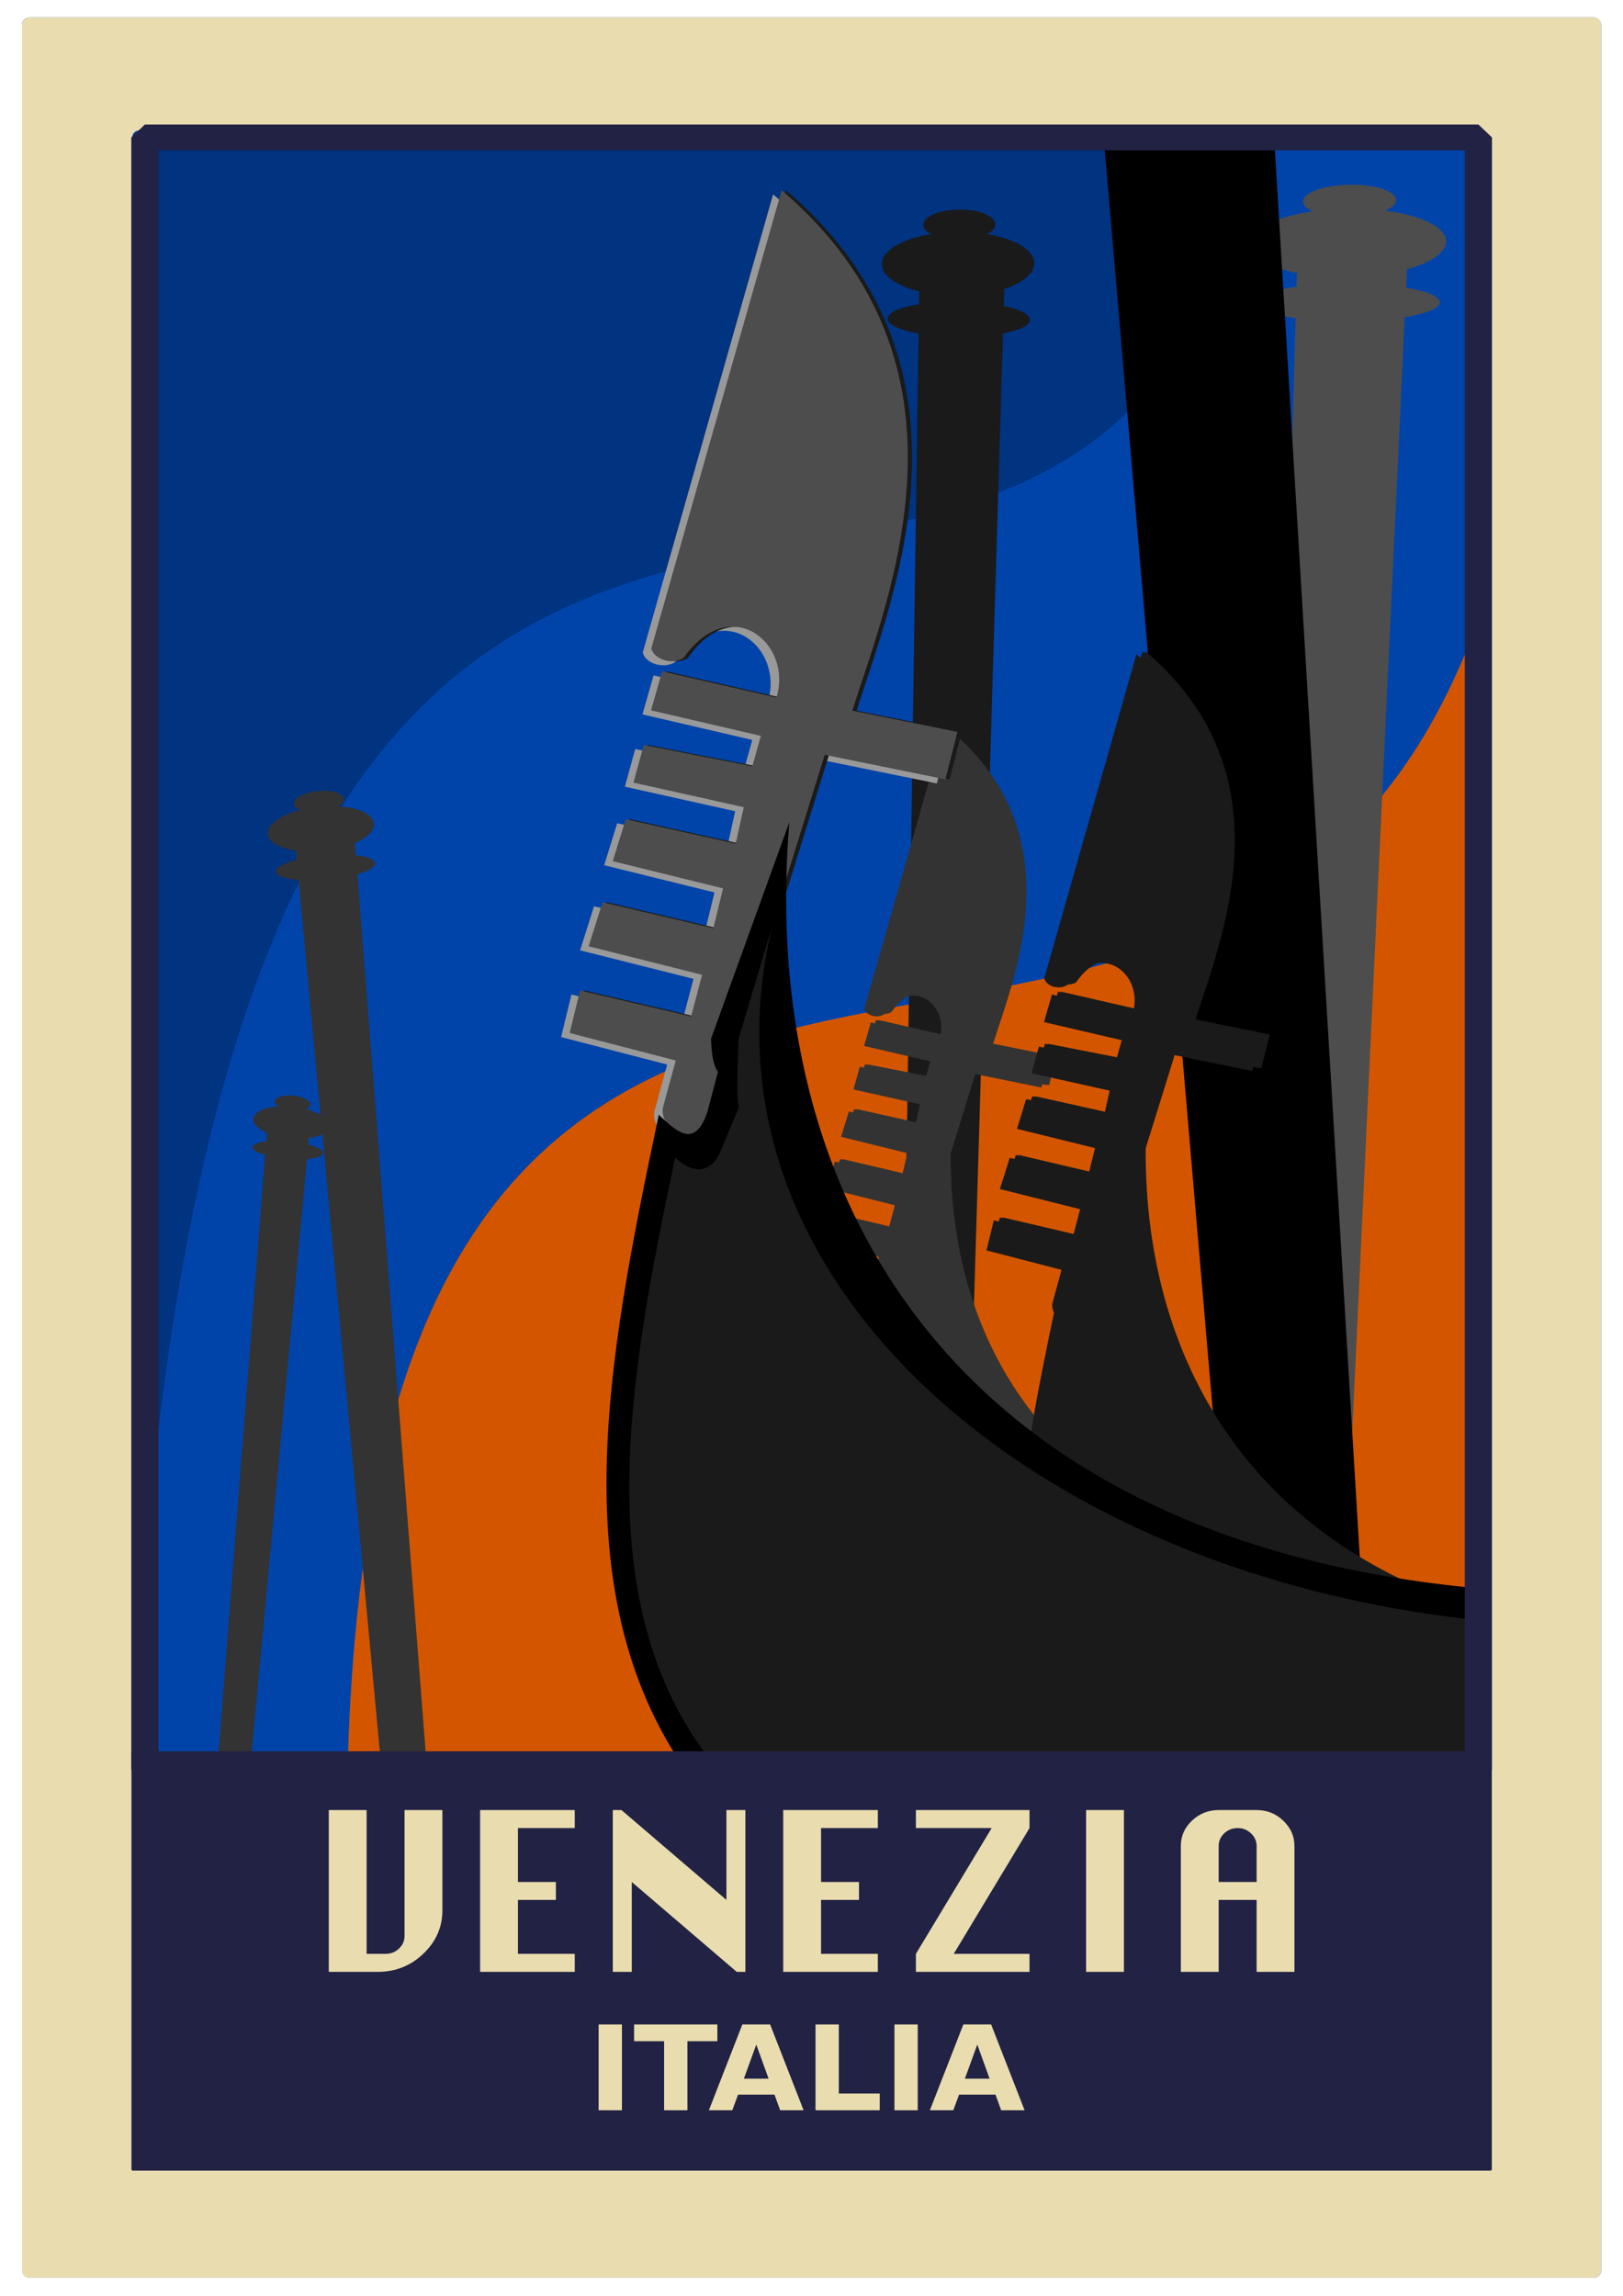
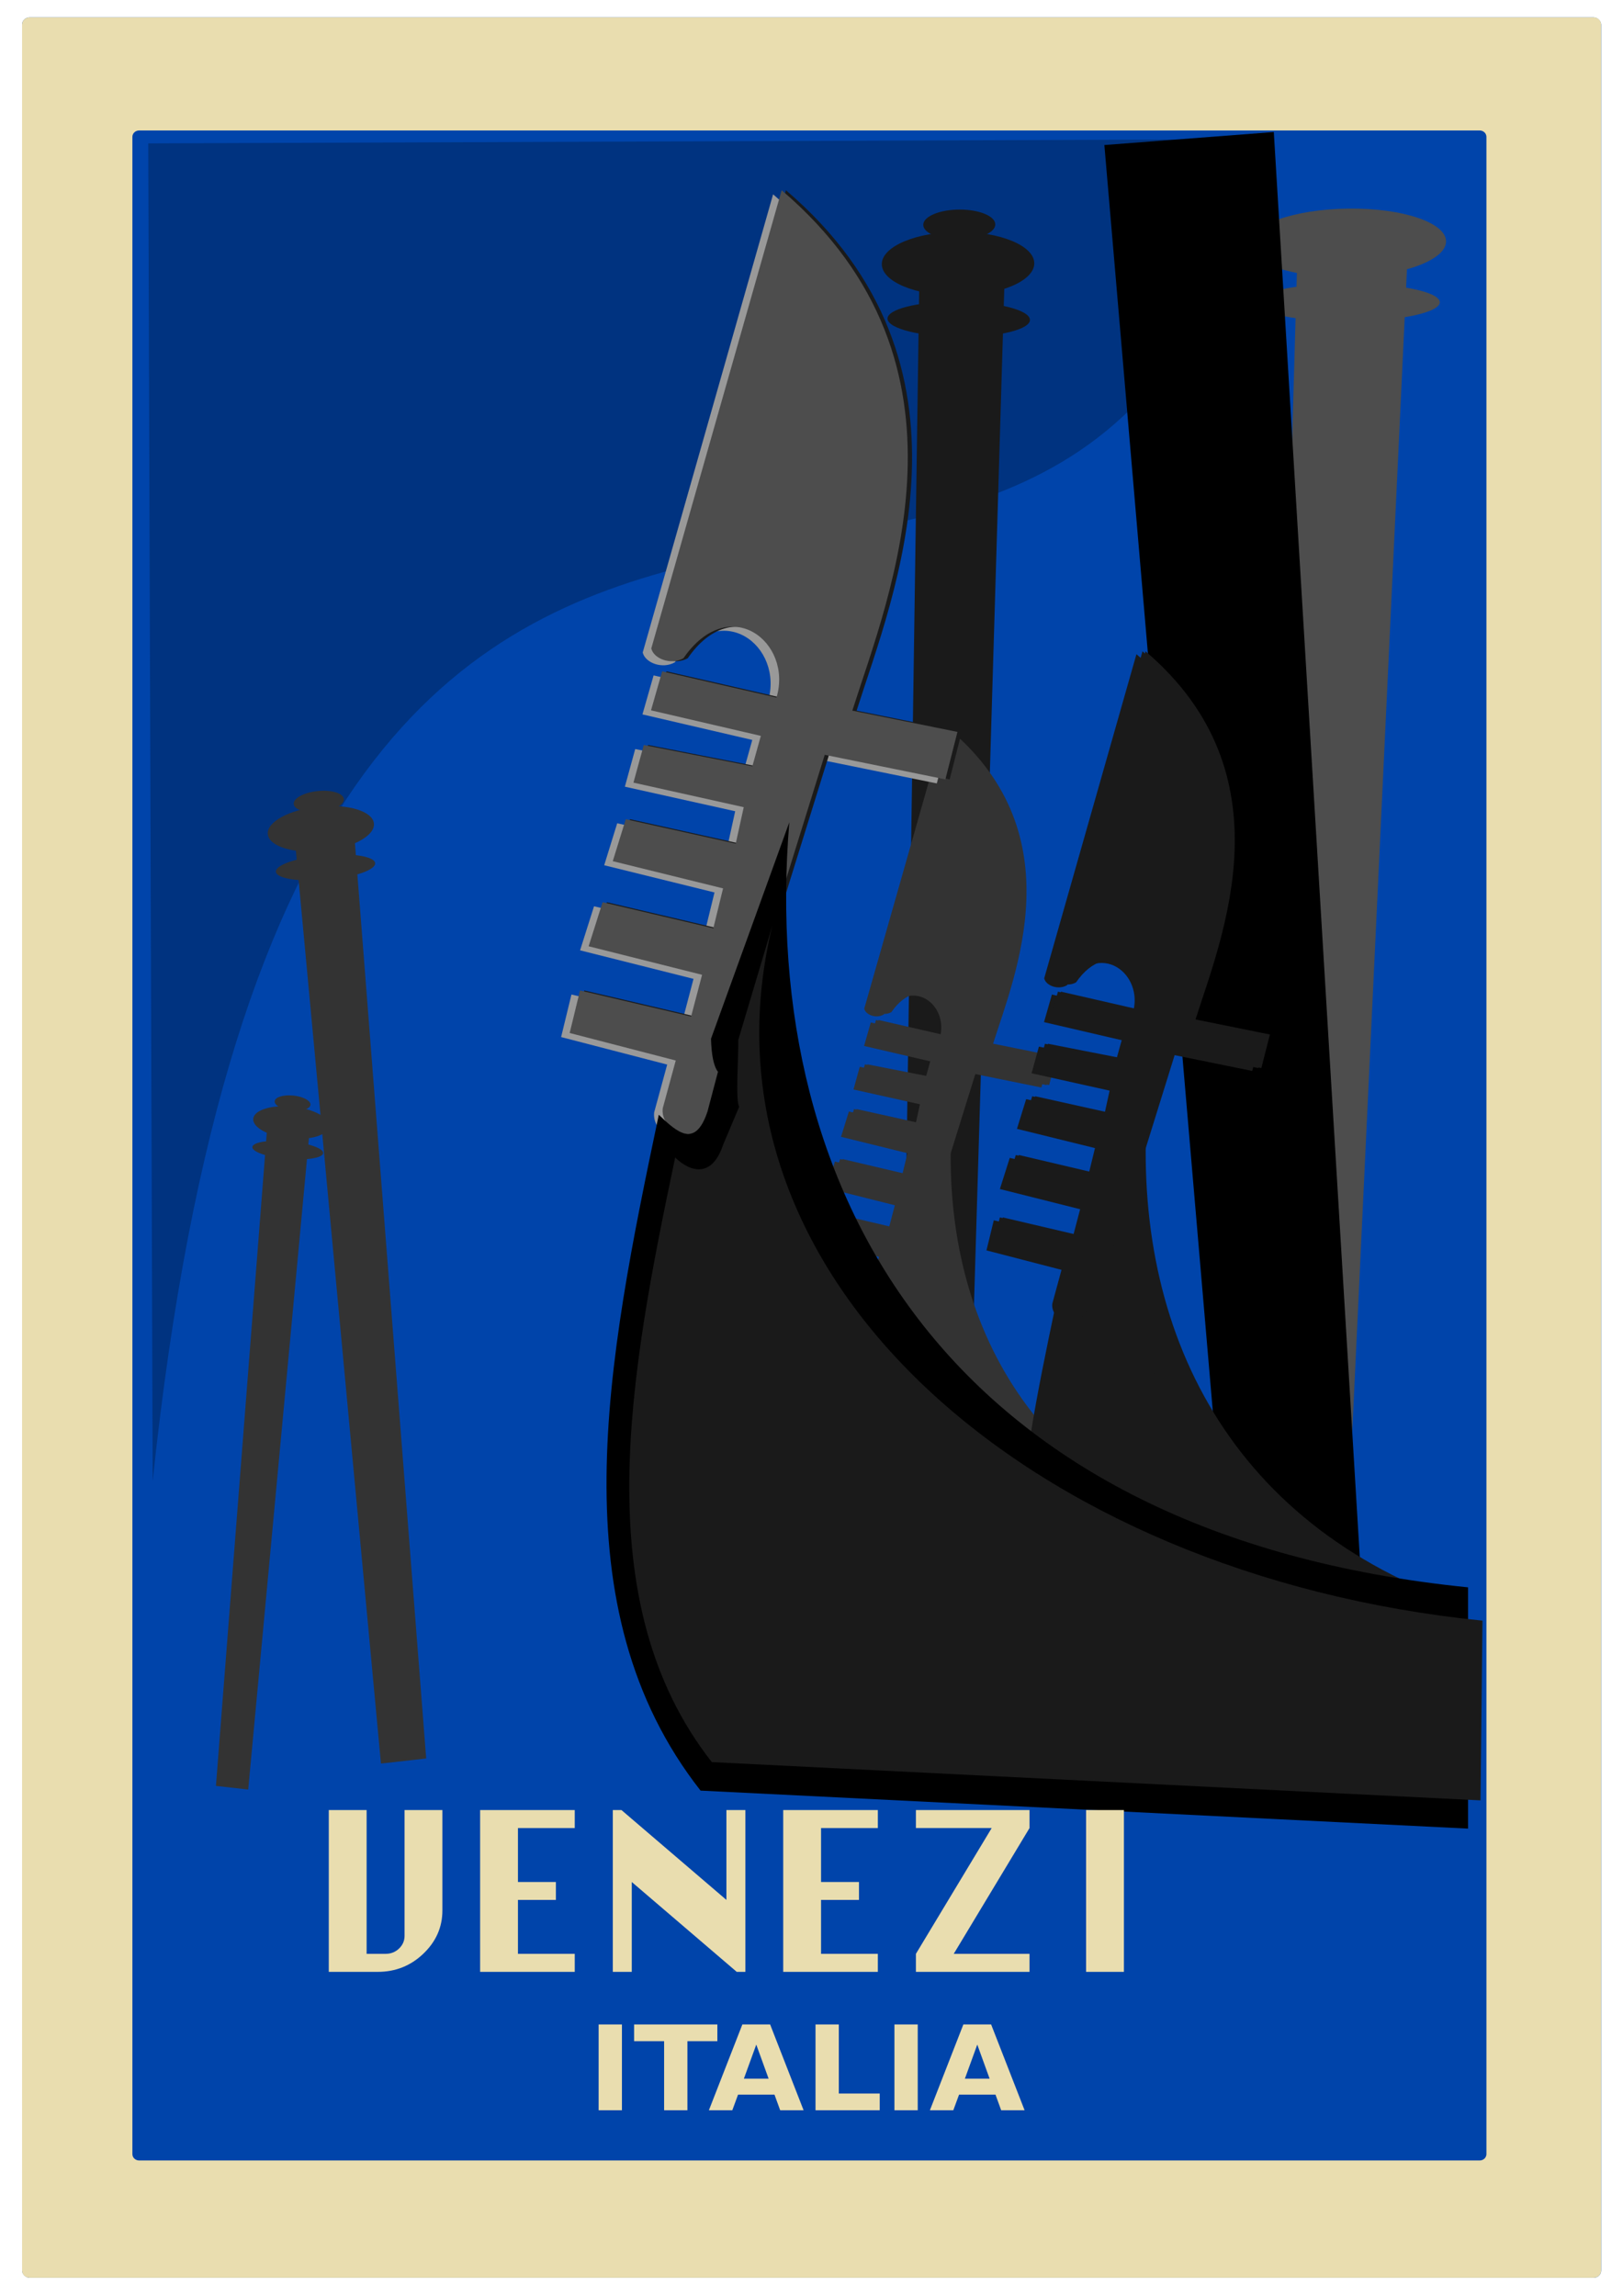
<svg xmlns="http://www.w3.org/2000/svg" xmlns:ns1="http://www.inkscape.org/namespaces/inkscape" xmlns:ns2="http://sodipodi.sourceforge.net/DTD/sodipodi-0.dtd" width="744.094" height="1052.362" id="svg2" version="1.1" ns1:version="0.48+devel r9772" ns2:docname="venezia.svg">
  <defs id="defs4" />
  <ns2:namedview id="base" pagecolor="#ffffff" bordercolor="#666666" borderopacity="1.0" ns1:pageopacity="0.0" ns1:pageshadow="2" ns1:zoom="0.46765869" ns1:cx="423.44155" ns1:cy="498.62402" ns1:document-units="px" ns1:current-layer="layer1" showgrid="false" ns1:window-width="1440" ns1:window-height="851" ns1:window-x="0" ns1:window-y="1" ns1:window-maximized="1" />
  <g ns1:label="Layer 1" ns1:groupmode="layer" id="layer1">
    <g id="g4345" transform="matrix(0.947,0,0,0.899,21.394,57.754)">
      <g id="g4265">
        <rect style="fill:#0044aa;fill-opacity:1;fill-rule:nonzero;stroke:none" id="rect4121" width="764.47" height="1152.55" x="-11.895" y="-55.391" ry="3.667" />
-         <path style="fill:#d45500;stroke:none" d="m 145.405,853.499 549.546,4.277 0,-611.557 C 573.535,616.728 152.887,233.296 145.405,853.499 z" id="path4254" ns1:connector-curvature="0" ns2:nodetypes="cccc" />
        <path style="fill:#e9ddaf;fill-opacity:1;fill-rule:nonzero;stroke:none" d="m -8.219,-55.406 c -2.032,0 -3.688,1.656 -3.688,3.688 l 0,1145.219 c 0,2.032 1.656,3.656 3.688,3.656 l 757.125,0 c 2.032,0 3.656,-1.625 3.656,-3.656 l 0,-1145.219 c 0,-2.032 -1.625,-3.688 -3.656,-3.688 l -757.125,0 z m 53,57.688 648.969,0 c 1.825,0 3.281,1.457 3.281,3.281 l 0,1028.5 c 0,1.825 -1.457,3.281 -3.281,3.281 l -648.969,0 c -1.825,0 -3.281,-1.457 -3.281,-3.281 l 0,-1028.5 c 0,-1.825 1.457,-3.281 3.281,-3.281 z" id="rect4256" ns1:connector-curvature="0" />
        <path style="fill:#003380;stroke:none" d="M 49.181,8.866 51.319,690.988 C 124.688,-44.202 499.452,406.772 590.174,6.728 z" id="path4252" ns1:connector-curvature="0" ns2:nodetypes="cccc" />
        <g id="g4209" transform="translate(-1.635,-9.836)">
          <g transform="matrix(1.904,0.144,-0.212,1.584,937.23,-563.129)" id="g4097" style="fill:#4d4d4d">
            <path style="fill:#4d4d4d;stroke:none" d="m -86.943,869.374 -39.804,-449.739 27.619,-3.331 33.305,450.572 z" id="path4099" ns1:connector-curvature="0" />
            <path ns2:type="arc" style="fill:#4d4d4d;fill-opacity:1;fill-rule:nonzero;stroke:none" id="path4101" ns2:cx="-301.80441" ns2:cy="486.52222" ns2:rx="23.215725" ns2:ry="9.3555908" d="m -278.589,486.522 c 0,5.167 -10.394,9.356 -23.216,9.356 -12.822,0 -23.216,-4.189 -23.216,-9.356 0,-5.167 10.394,-9.356 23.216,-9.356 12.743,0 23.104,4.139 23.215,9.274" ns2:start="0" ns2:end="6.2745164" ns2:open="true" transform="matrix(0.997,-0.098,0.119,0.641,130.181,87.329)" />
            <path transform="matrix(1.067,-0.112,0.102,1.169,157.402,-192.763)" ns2:open="true" ns2:end="6.2745164" ns2:start="0" d="m -278.589,486.522 c 0,5.167 -10.394,9.356 -23.216,9.356 -12.822,0 -23.216,-4.189 -23.216,-9.356 0,-5.167 10.394,-9.356 23.216,-9.356 12.743,0 23.104,4.139 23.215,9.274" ns2:ry="9.3555908" ns2:rx="23.215725" ns2:cy="486.52222" ns2:cx="-301.80441" id="path4103" style="fill:#4d4d4d;fill-opacity:1;fill-rule:nonzero;stroke:none" ns2:type="arc" />
-             <path ns2:type="arc" style="fill:#4d4d4d;fill-opacity:1;fill-rule:nonzero;stroke:none" id="path4105" ns2:cx="-301.80441" ns2:cy="486.52222" ns2:rx="23.215725" ns2:ry="9.3555908" d="m -278.589,486.522 c 0,5.167 -10.394,9.356 -23.216,9.356 -12.822,0 -23.216,-4.189 -23.216,-9.356 0,-5.167 10.394,-9.356 23.216,-9.356 12.743,0 23.104,4.139 23.215,9.274" ns2:start="0" ns2:end="6.2745164" ns2:open="true" transform="matrix(0.504,-0.053,0.048,0.552,12.789,111.802)" />
          </g>
          <g style="fill:#1a1a1a" id="g4087" transform="matrix(1.474,0.151,-0.151,1.474,674.241,-506.591)">
            <path ns1:connector-curvature="0" id="path4089" d="m -86.943,869.374 -39.804,-449.739 27.619,-3.331 33.305,450.572 z" style="fill:#1a1a1a;stroke:none" />
            <path transform="matrix(0.997,-0.098,0.119,0.641,130.181,87.329)" ns2:open="true" ns2:end="6.2745164" ns2:start="0" d="m -278.589,486.522 c 0,5.167 -10.394,9.356 -23.216,9.356 -12.822,0 -23.216,-4.189 -23.216,-9.356 0,-5.167 10.394,-9.356 23.216,-9.356 12.743,0 23.104,4.139 23.215,9.274" ns2:ry="9.3555908" ns2:rx="23.215725" ns2:cy="486.52222" ns2:cx="-301.80441" id="path4091" style="fill:#1a1a1a;fill-opacity:1;fill-rule:nonzero;stroke:none" ns2:type="arc" />
            <path ns2:type="arc" style="fill:#1a1a1a;fill-opacity:1;fill-rule:nonzero;stroke:none" id="path4093" ns2:cx="-301.80441" ns2:cy="486.52222" ns2:rx="23.215725" ns2:ry="9.3555908" d="m -278.589,486.522 c 0,5.167 -10.394,9.356 -23.216,9.356 -12.822,0 -23.216,-4.189 -23.216,-9.356 0,-5.167 10.394,-9.356 23.216,-9.356 12.743,0 23.104,4.139 23.215,9.274" ns2:start="0" ns2:end="6.2745164" ns2:open="true" transform="matrix(1.067,-0.112,0.102,1.169,157.402,-192.763)" />
            <path transform="matrix(0.504,-0.053,0.048,0.552,12.789,111.802)" ns2:open="true" ns2:end="6.2745164" ns2:start="0" d="m -278.589,486.522 c 0,5.167 -10.394,9.356 -23.216,9.356 -12.822,0 -23.216,-4.189 -23.216,-9.356 0,-5.167 10.394,-9.356 23.216,-9.356 12.743,0 23.104,4.139 23.215,9.274" ns2:ry="9.3555908" ns2:rx="23.215725" ns2:cy="486.52222" ns2:cx="-301.80441" id="path4095" style="fill:#1a1a1a;fill-opacity:1;fill-rule:nonzero;stroke:none" ns2:type="arc" />
          </g>
          <g style="fill:#333333" transform="matrix(0.883,0,0,0.883,-34.32,31.822)" id="g4030">
            <path ns2:nodetypes="cccccccccccccccccccccccccccccc" ns1:connector-curvature="0" id="path4032" d="m 532.042,325.414 c 67.597,60.7 35.47,140.748 23.338,181.012 l 34.722,7.4 -3.985,16.507 -39.845,-8.538 -38.138,129.213 c -7.109,6.118 -16.151,0.749 -15.369,-6.261 l 4.297,-16.619 -35.035,-9.566 3.415,-14.8 36.687,9.063 3.627,-14.509 -37.468,-9.923 4.609,-15.324 36.576,9.063 3.214,-13.873 -36.43,-9.465 4.297,-14.599 36.319,8.493 2.645,-12.679 -36.43,-8.538 3.415,-13.092 35.861,7.4 2.801,-10.569 -36.274,-8.885 3.683,-13.571 37.759,9.118 c 5.487,-19.283 -15.661,-36.689 -30.738,-13.661 -4.181,2.473 -9.825,0.159 -10.614,-3.415 z" style="fill:#333333;stroke:none" />
            <path ns2:nodetypes="cccccccccccccccccccccccccccccc" ns1:connector-curvature="0" id="path4034" d="m 536.286,323.999 c 67.597,60.7 35.47,140.748 23.338,181.012 l 34.722,7.4 -3.985,16.507 -39.845,-8.538 -38.138,129.213 c -7.109,6.118 -16.151,0.749 -15.369,-6.261 l 4.297,-16.619 -35.035,-9.566 3.415,-14.8 36.687,9.063 3.627,-14.509 -37.468,-9.923 4.609,-15.324 36.576,9.063 3.214,-13.873 -36.43,-9.465 4.297,-14.599 36.319,8.493 2.645,-12.679 -36.43,-8.538 3.415,-13.092 35.861,7.4 2.801,-10.569 -36.274,-8.885 3.683,-13.571 37.759,9.118 c 5.487,-19.283 -15.661,-36.689 -30.738,-13.661 -4.181,2.473 -9.825,0.159 -10.614,-3.415 z" style="fill:#333333;stroke:none" />
            <path style="fill:#333333;stroke:none" d="m 534.871,323.999 c 67.597,60.7 35.47,140.748 23.338,181.012 l 34.722,7.4 -3.985,16.507 -39.845,-8.538 -38.138,129.213 c -7.109,6.118 -16.151,0.749 -15.369,-6.261 l 4.297,-16.619 -35.035,-9.566 3.415,-14.8 36.687,9.063 3.627,-14.509 -37.468,-9.923 4.609,-15.324 36.576,9.063 3.214,-13.873 -36.43,-9.465 4.297,-14.599 36.319,8.493 2.645,-12.679 -36.43,-8.538 3.415,-13.092 35.861,7.4 2.801,-10.569 -36.274,-8.885 3.683,-13.571 37.759,9.118 c 5.487,-19.283 -15.661,-36.689 -30.738,-13.661 -4.181,2.473 -9.825,0.159 -10.614,-3.415 z" id="path4036" ns1:connector-curvature="0" ns2:nodetypes="cccccccccccccccccccccccccccccc" />
            <path ns1:connector-curvature="0" id="path4038" d="m 537.406,543.844 -25.875,75.312 c 0.145,5.386 0.826,9.438 2.312,11.469 l -3.469,13.812 c -4.066,12.939 -10.057,7.272 -16.094,1.156 -17.153,85.953 -33.447,171.611 13.812,235.094 l 178.375,9.312 0,-96.5 C 572.347,753.107 528.825,653.027 537.406,543.844 z" style="fill:#333333;stroke:none" />
            <path ns1:connector-curvature="0" id="path4040" d="m 531.812,579.75 -11.281,39.781 c 0.127,4.726 -0.992,21.468 0.312,23.25 l -5.312,13.25 c -3.568,11.354 -10.546,9.804 -15.844,4.438 -15.052,75.425 -29.347,154.574 12.125,210.281 l 170.094,8.938 0,-77.656 C 577.264,763.409 509.204,677.381 531.812,579.75 z" style="fill:#333333;stroke:none" />
          </g>
          <path style="fill:#000000;stroke:none" d="M 579.36,827.054 513.697,19.547 595.727,12.913 642.084,822.069 z" id="path4109" ns1:connector-curvature="0" />
          <g transform="matrix(1.037,0,0,1.037,-22.502,-58.303)" style="fill:#1a1a1a" id="g4023">
            <path style="fill:#1a1a1a;stroke:none" d="m 532.042,325.414 c 67.597,60.7 35.47,140.748 23.338,181.012 l 34.722,7.4 -3.985,16.507 -39.845,-8.538 -38.138,129.213 c -7.109,6.118 -16.151,0.749 -15.369,-6.261 l 4.297,-16.619 -35.035,-9.566 3.415,-14.8 36.687,9.063 3.627,-14.509 -37.468,-9.923 4.609,-15.324 36.576,9.063 3.214,-13.873 -36.43,-9.465 4.297,-14.599 36.319,8.493 2.645,-12.679 -36.43,-8.538 3.415,-13.092 35.861,7.4 2.801,-10.569 -36.274,-8.885 3.683,-13.571 37.759,9.118 c 5.487,-19.283 -15.661,-36.689 -30.738,-13.661 -4.181,2.473 -9.825,0.159 -10.614,-3.415 z" id="path3996" ns1:connector-curvature="0" ns2:nodetypes="cccccccccccccccccccccccccccccc" />
            <path style="fill:#1a1a1a;stroke:none" d="m 536.286,323.999 c 67.597,60.7 35.47,140.748 23.338,181.012 l 34.722,7.4 -3.985,16.507 -39.845,-8.538 -38.138,129.213 c -7.109,6.118 -16.151,0.749 -15.369,-6.261 l 4.297,-16.619 -35.035,-9.566 3.415,-14.8 36.687,9.063 3.627,-14.509 -37.468,-9.923 4.609,-15.324 36.576,9.063 3.214,-13.873 -36.43,-9.465 4.297,-14.599 36.319,8.493 2.645,-12.679 -36.43,-8.538 3.415,-13.092 35.861,7.4 2.801,-10.569 -36.274,-8.885 3.683,-13.571 37.759,9.118 c 5.487,-19.283 -15.661,-36.689 -30.738,-13.661 -4.181,2.473 -9.825,0.159 -10.614,-3.415 z" id="path3998" ns1:connector-curvature="0" ns2:nodetypes="cccccccccccccccccccccccccccccc" />
            <path ns2:nodetypes="cccccccccccccccccccccccccccccc" ns1:connector-curvature="0" id="path4000" d="m 534.871,323.999 c 67.597,60.7 35.47,140.748 23.338,181.012 l 34.722,7.4 -3.985,16.507 -39.845,-8.538 -38.138,129.213 c -7.109,6.118 -16.151,0.749 -15.369,-6.261 l 4.297,-16.619 -35.035,-9.566 3.415,-14.8 36.687,9.063 3.627,-14.509 -37.468,-9.923 4.609,-15.324 36.576,9.063 3.214,-13.873 -36.43,-9.465 4.297,-14.599 36.319,8.493 2.645,-12.679 -36.43,-8.538 3.415,-13.092 35.861,7.4 2.801,-10.569 -36.274,-8.885 3.683,-13.571 37.759,9.118 c 5.487,-19.283 -15.661,-36.689 -30.738,-13.661 -4.181,2.473 -9.825,0.159 -10.614,-3.415 z" style="fill:#1a1a1a;stroke:none" />
            <path style="fill:#1a1a1a;stroke:none" d="m 537.406,543.844 -25.875,75.312 c 0.145,5.386 0.826,9.438 2.312,11.469 l -3.469,13.812 c -4.066,12.939 -10.057,7.272 -16.094,1.156 -17.153,85.953 -33.447,171.611 13.812,235.094 l 178.375,9.312 0,-96.5 C 572.347,753.107 528.825,653.027 537.406,543.844 z" id="path4002" ns1:connector-curvature="0" />
            <path style="fill:#1a1a1a;stroke:none" d="m 531.812,579.75 -11.281,39.781 c 0.127,4.726 -0.992,21.468 0.312,23.25 l -5.312,13.25 c -3.568,11.354 -10.546,9.804 -15.844,4.438 -15.052,75.425 -29.347,154.574 12.125,210.281 l 170.094,8.938 0,-77.656 C 577.264,763.409 509.204,677.381 531.812,579.75 z" id="path4004" ns1:connector-curvature="0" />
          </g>
          <g transform="matrix(1.037,0,0,1.037,-20.502,-58.303)" id="g3941">
            <path ns2:nodetypes="cccccccccccccccccccccccccccccc" ns1:connector-curvature="0" id="path3159" d="m 360.483,99.305 c 95.549,85.8 50.138,198.949 32.989,255.862 l 49.08,10.46 -5.632,23.333 -56.322,-12.069 -53.908,182.644 c -10.049,8.648 -22.83,1.059 -21.724,-8.851 l 6.074,-23.491 -49.522,-13.521 4.828,-20.92 51.857,12.81 5.127,-20.508 -52.961,-14.026 6.515,-21.661 51.7,12.81 4.543,-19.61 -51.494,-13.379 6.074,-20.635 51.337,12.005 3.739,-17.922 -51.494,-12.069 4.828,-18.506 50.69,10.46 3.959,-14.939 -51.273,-12.559 5.206,-19.183 53.373,12.889 c 7.756,-27.256 -22.136,-51.861 -43.448,-19.31 -5.91,3.495 -13.887,0.225 -15.003,-4.828 z" style="fill:#999999;stroke:none" />
            <path ns2:nodetypes="cccccccccccccccccccccccccccccc" ns1:connector-curvature="0" id="path3161" d="m 366.483,97.305 c 95.549,85.8 50.138,198.949 32.989,255.862 l 49.08,10.46 -5.632,23.333 -56.322,-12.069 -53.908,182.644 c -10.049,8.648 -22.83,1.059 -21.724,-8.851 l 6.074,-23.491 -49.522,-13.521 4.828,-20.92 51.857,12.81 5.127,-20.508 -52.961,-14.026 6.515,-21.661 51.7,12.81 4.543,-19.61 -51.494,-13.379 6.074,-20.635 51.337,12.005 3.739,-17.922 -51.494,-12.069 4.828,-18.506 50.69,10.46 3.959,-14.939 -51.273,-12.559 5.206,-19.183 53.373,12.889 c 7.756,-27.256 -22.136,-51.861 -43.448,-19.31 -5.91,3.495 -13.887,0.225 -15.003,-4.828 z" style="fill:#1a1a1a;stroke:none" />
            <path style="fill:#4d4d4d;stroke:none" d="m 364.483,97.305 c 95.549,85.8 50.138,198.949 32.989,255.862 l 49.08,10.46 -5.632,23.333 -56.322,-12.069 -53.908,182.644 c -10.049,8.648 -22.83,1.059 -21.724,-8.851 l 6.074,-23.491 -49.522,-13.521 4.828,-20.92 51.857,12.81 5.127,-20.508 -52.961,-14.026 6.515,-21.661 51.7,12.81 4.543,-19.61 -51.494,-13.379 6.074,-20.635 51.337,12.005 3.739,-17.922 -51.494,-12.069 4.828,-18.506 50.69,10.46 3.959,-14.939 -51.273,-12.559 5.206,-19.183 53.373,12.889 c 7.756,-27.256 -22.136,-51.861 -43.448,-19.31 -5.91,3.495 -13.887,0.225 -15.003,-4.828 z" id="path3134" ns1:connector-curvature="0" ns2:nodetypes="cccccccccccccccccccccccccccccc" />
            <path style="fill:#000000;stroke:none" d="m 368.058,408.057 c -14.5,184.487 76.218,350.621 316.871,376.183 l 0,118.624 -358.308,-18.687 c -66.802,-89.734 -43.746,-210.814 -19.5,-332.309 8.534,8.645 17.002,16.665 22.75,-1.625 l 4.875,-19.5 c -2.102,-2.871 -3.045,-8.637 -3.25,-16.25 z" id="path3155" ns1:connector-curvature="0" ns2:nodetypes="ccccccccc" />
            <path ns2:nodetypes="ccccccccc" ns1:connector-curvature="0" id="path3157" d="m 360.155,458.824 c -39.94,172.475 120.325,319.357 331.503,341.788 l -0.912,88.375 L 331.875,870.164 C 273.255,791.42 293.487,679.513 314.764,572.899 c 7.488,7.586 17.344,9.775 22.388,-6.275 l 7.51,-18.728 c -1.844,-2.519 -0.248,-26.167 -0.427,-32.847 z" style="fill:#1a1a1a;stroke:none" />
          </g>
          <g transform="matrix(1.037,0,0,1.037,253.634,-56.736)" id="g4071">
            <path style="fill:#333333;stroke:none" d="m -86.943,869.374 -39.804,-449.739 27.619,-3.331 33.305,450.572 z" id="path4042" ns1:connector-curvature="0" />
            <path ns2:type="arc" style="fill:#333333;fill-opacity:1;fill-rule:nonzero;stroke:none" id="path4055" ns2:cx="-301.80441" ns2:cy="486.52222" ns2:rx="23.215725" ns2:ry="9.3555908" d="m -278.589,486.522 c 0,5.167 -10.394,9.356 -23.216,9.356 -12.822,0 -23.216,-4.189 -23.216,-9.356 0,-5.167 10.394,-9.356 23.216,-9.356 12.743,0 23.104,4.139 23.215,9.274" ns2:start="0" ns2:end="6.2745164" ns2:open="true" transform="matrix(0.997,-0.098,0.119,0.641,130.181,87.329)" />
            <path transform="matrix(1.067,-0.112,0.102,1.169,157.402,-192.763)" ns2:open="true" ns2:end="6.2745164" ns2:start="0" d="m -278.589,486.522 c 0,5.167 -10.394,9.356 -23.216,9.356 -12.822,0 -23.216,-4.189 -23.216,-9.356 0,-5.167 10.394,-9.356 23.216,-9.356 12.743,0 23.104,4.139 23.215,9.274" ns2:ry="9.3555908" ns2:rx="23.215725" ns2:cy="486.52222" ns2:cx="-301.80441" id="path4057" style="fill:#333333;fill-opacity:1;fill-rule:nonzero;stroke:none" ns2:type="arc" />
            <path ns2:type="arc" style="fill:#333333;fill-opacity:1;fill-rule:nonzero;stroke:none" id="path4059" ns2:cx="-301.80441" ns2:cy="486.52222" ns2:rx="23.215725" ns2:ry="9.3555908" d="m -278.589,486.522 c 0,5.167 -10.394,9.356 -23.216,9.356 -12.822,0 -23.216,-4.189 -23.216,-9.356 0,-5.167 10.394,-9.356 23.216,-9.356 12.743,0 23.104,4.139 23.215,9.274" ns2:start="0" ns2:end="6.2745164" ns2:open="true" transform="matrix(0.504,-0.053,0.048,0.552,12.789,111.802)" />
          </g>
          <g style="fill:#333333" id="g4077" transform="matrix(-0.74,0,0,0.74,34.873,214.708)">
            <path ns1:connector-curvature="0" id="path4079" d="m -86.943,869.374 -39.804,-449.739 27.619,-3.331 33.305,450.572 z" style="fill:#333333;stroke:none" />
            <path transform="matrix(0.997,-0.098,0.119,0.641,130.181,87.329)" ns2:open="true" ns2:end="6.2745164" ns2:start="0" d="m -278.589,486.522 c 0,5.167 -10.394,9.356 -23.216,9.356 -12.822,0 -23.216,-4.189 -23.216,-9.356 0,-5.167 10.394,-9.356 23.216,-9.356 12.743,0 23.104,4.139 23.215,9.274" ns2:ry="9.3555908" ns2:rx="23.215725" ns2:cy="486.52222" ns2:cx="-301.80441" id="path4081" style="fill:#333333;fill-opacity:1;fill-rule:nonzero;stroke:none" ns2:type="arc" />
            <path ns2:type="arc" style="fill:#333333;fill-opacity:1;fill-rule:nonzero;stroke:none" id="path4083" ns2:cx="-301.80441" ns2:cy="486.52222" ns2:rx="23.215725" ns2:ry="9.3555908" d="m -278.589,486.522 c 0,5.167 -10.394,9.356 -23.216,9.356 -12.822,0 -23.216,-4.189 -23.216,-9.356 0,-5.167 10.394,-9.356 23.216,-9.356 12.743,0 23.104,4.139 23.215,9.274" ns2:start="0" ns2:end="6.2745164" ns2:open="true" transform="matrix(1.067,-0.112,0.102,1.169,157.402,-192.763)" />
            <path transform="matrix(0.504,-0.053,0.048,0.552,12.789,111.802)" ns2:open="true" ns2:end="6.2745164" ns2:start="0" d="m -278.589,486.522 c 0,5.167 -10.394,9.356 -23.216,9.356 -12.822,0 -23.216,-4.189 -23.216,-9.356 0,-5.167 10.394,-9.356 23.216,-9.356 12.743,0 23.104,4.139 23.215,9.274" ns2:ry="9.3555908" ns2:rx="23.215725" ns2:cy="486.52222" ns2:cx="-301.80441" id="path4085" style="fill:#333333;fill-opacity:1;fill-rule:nonzero;stroke:none" ns2:type="arc" />
          </g>
-           <rect style="fill:#222244;fill-opacity:1;fill-rule:nonzero;stroke:none" id="rect4123" width="658.6" height="213.831" x="42.675" y="838.531" ry="0.68" />
-           <rect style="fill:none;stroke:#222244;stroke-width:13.17;stroke-linecap:butt;stroke-linejoin:miter;stroke-miterlimit:0;stroke-opacity:1;stroke-dasharray:none" id="rect4168" width="645.576" height="832.323" x="49.187" y="15.663" ry="0" />
        </g>
      </g>
      <g id="text4261" style="font-size:110px;font-style:normal;font-variant:normal;font-weight:bold;font-stretch:normal;text-align:start;line-height:125%;letter-spacing:0px;word-spacing:0px;writing-mode:lr-tb;text-anchor:start;fill:#e9ddaf;fill-opacity:1;stroke:none;font-family:Chicago;-inkscape-font-specification:Chicago Bold">
        <path id="path4318" d="m 173.269,858.67 18.315,0 0,51.187 c -7e-5,8.522 -3.079,15.881 -9.238,22.075 -6.123,6.159 -13.481,9.238 -22.075,9.238 l -23.687,0 0,-82.5 18.315,0 0,73.315 9.185,0 c 2.542,10e-6 4.709,-0.895 6.499,-2.686 1.79,-1.826 2.686,-3.975 2.686,-6.445 l 0,-64.185" ns1:connector-curvature="0" />
        <path id="path4320" d="m 209.846,941.17 0,-82.5 45.815,0 0,9.185 -27.5,0 0,27.5 18.369,0 0,9.131 -18.369,0 0,27.5 27.5,0 0,9.185 -45.815,0" ns1:connector-curvature="0" />
        <path id="path4322" d="m 274.084,941.17 0,-82.5 4.189,0 50.811,45.815 0,-45.815 9.185,0 0,82.5 -4.189,0 -50.811,-45.815 0,45.815 -9.185,0" ns1:connector-curvature="0" />
        <path id="path4324" d="m 356.584,941.17 0,-82.5 45.815,0 0,9.185 -27.5,0 0,27.5 18.369,0 0,9.131 -18.369,0 0,27.5 27.5,0 0,9.185 -45.815,0" ns1:connector-curvature="0" />
        <path id="path4326" d="m 420.823,858.67 55,0 0,9.185 -36.685,64.131 36.685,0 0,9.185 -55,0 0,-9.185 36.685,-64.131 -36.685,0 0,-9.185" ns1:connector-curvature="0" />
        <path id="path4328" d="m 503.215,941.17 0,-82.5 18.315,0 0,82.5 -18.315,0" ns1:connector-curvature="0" />
-         <path id="path4330" d="m 549.084,941.17 0,-64.185 c -10e-6,-5.013 1.79,-9.31 5.371,-12.891 3.617,-3.616 7.931,-5.425 12.944,-5.425 l 18.369,0 c 5.013,9e-5 9.31,1.808 12.891,5.425 3.616,3.617 5.425,7.913 5.425,12.891 l 0,64.185 -18.315,0 0,-36.685 -18.369,0 0,36.685 -18.315,0 m 18.315,-45.815 18.369,0 0,-18.369 c -5e-5,-2.506 -0.913,-4.655 -2.739,-6.445 -1.79,-1.79 -3.939,-2.685 -6.445,-2.686 -2.507,8e-5 -4.673,0.895 -6.499,2.686 -1.79,1.79 -2.686,3.939 -2.686,6.445 l 0,18.369" ns1:connector-curvature="0" />
      </g>
      <g id="text4313" style="font-size:60px;font-style:normal;font-variant:normal;font-weight:bold;font-stretch:normal;text-align:start;line-height:125%;letter-spacing:0px;word-spacing:0px;writing-mode:lr-tb;text-anchor:start;fill:#e9ddaf;fill-opacity:1;stroke:none;font-family:Sans;-inkscape-font-specification:Sans Bold">
        <path id="path4333" d="m 267.224,967.994 11.279,0 0,43.74 -11.279,0 0,-43.74" ns1:connector-curvature="0" />
        <path id="path4335" d="m 284.392,967.994 40.312,0 0,8.525 -14.502,0 0,35.215 -11.279,0 0,-35.215 -14.531,0 0,-8.525" ns1:connector-curvature="0" />
        <path id="path4337" d="m 352.361,1003.766 -17.637,0 -2.783,7.969 -11.338,0 16.201,-43.74 13.447,0 16.201,43.74 -11.338,0 -2.754,-7.969 m -14.824,-8.115 11.982,0 -5.977,-17.402 -6.006,17.402" ns1:connector-curvature="0" />
        <path id="path4339" d="m 372.224,967.994 11.279,0 0,35.215 19.805,0 0,8.525 -31.084,0 0,-43.74" ns1:connector-curvature="0" />
        <path id="path4341" d="m 410.427,967.994 11.279,0 0,43.74 -11.279,0 0,-43.74" ns1:connector-curvature="0" />
        <path id="path4343" d="m 459.353,1003.766 -17.637,0 -2.783,7.969 -11.338,0 16.201,-43.74 13.447,0 16.201,43.74 -11.338,0 -2.754,-7.969 m -14.824,-8.115 11.982,0 -5.977,-17.402 -6.006,17.402" ns1:connector-curvature="0" />
      </g>
    </g>
  </g>
</svg>